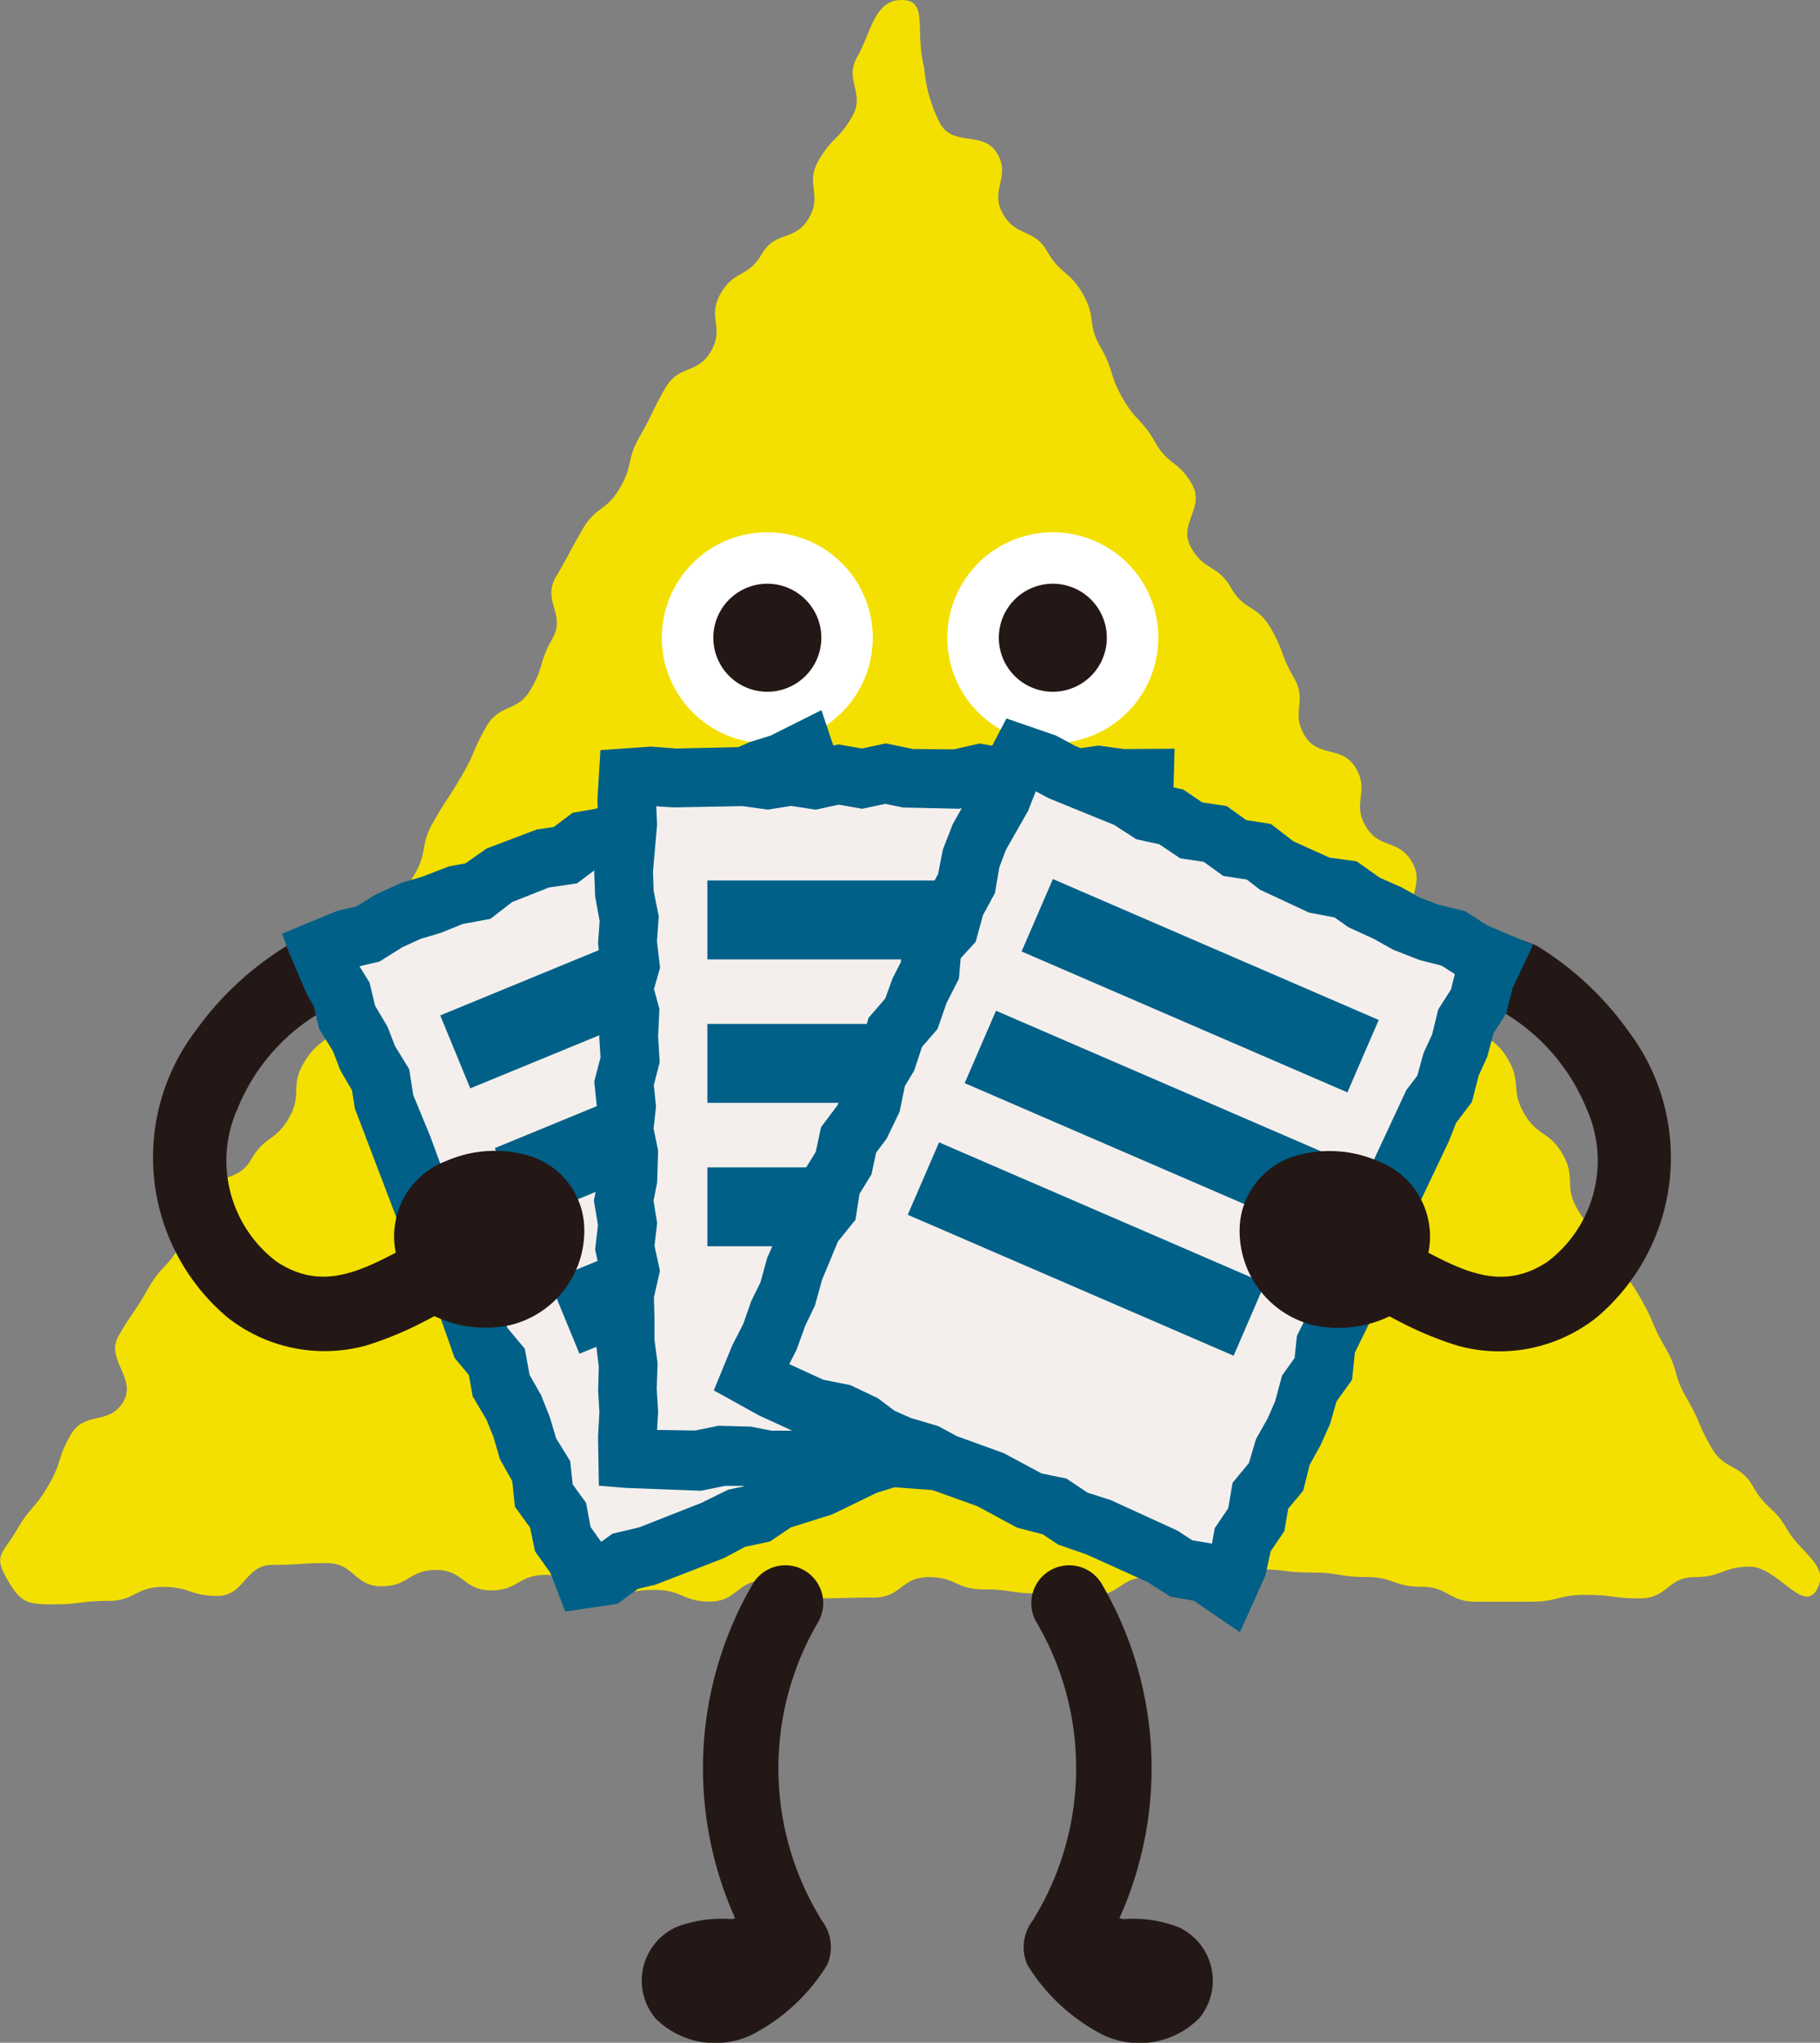
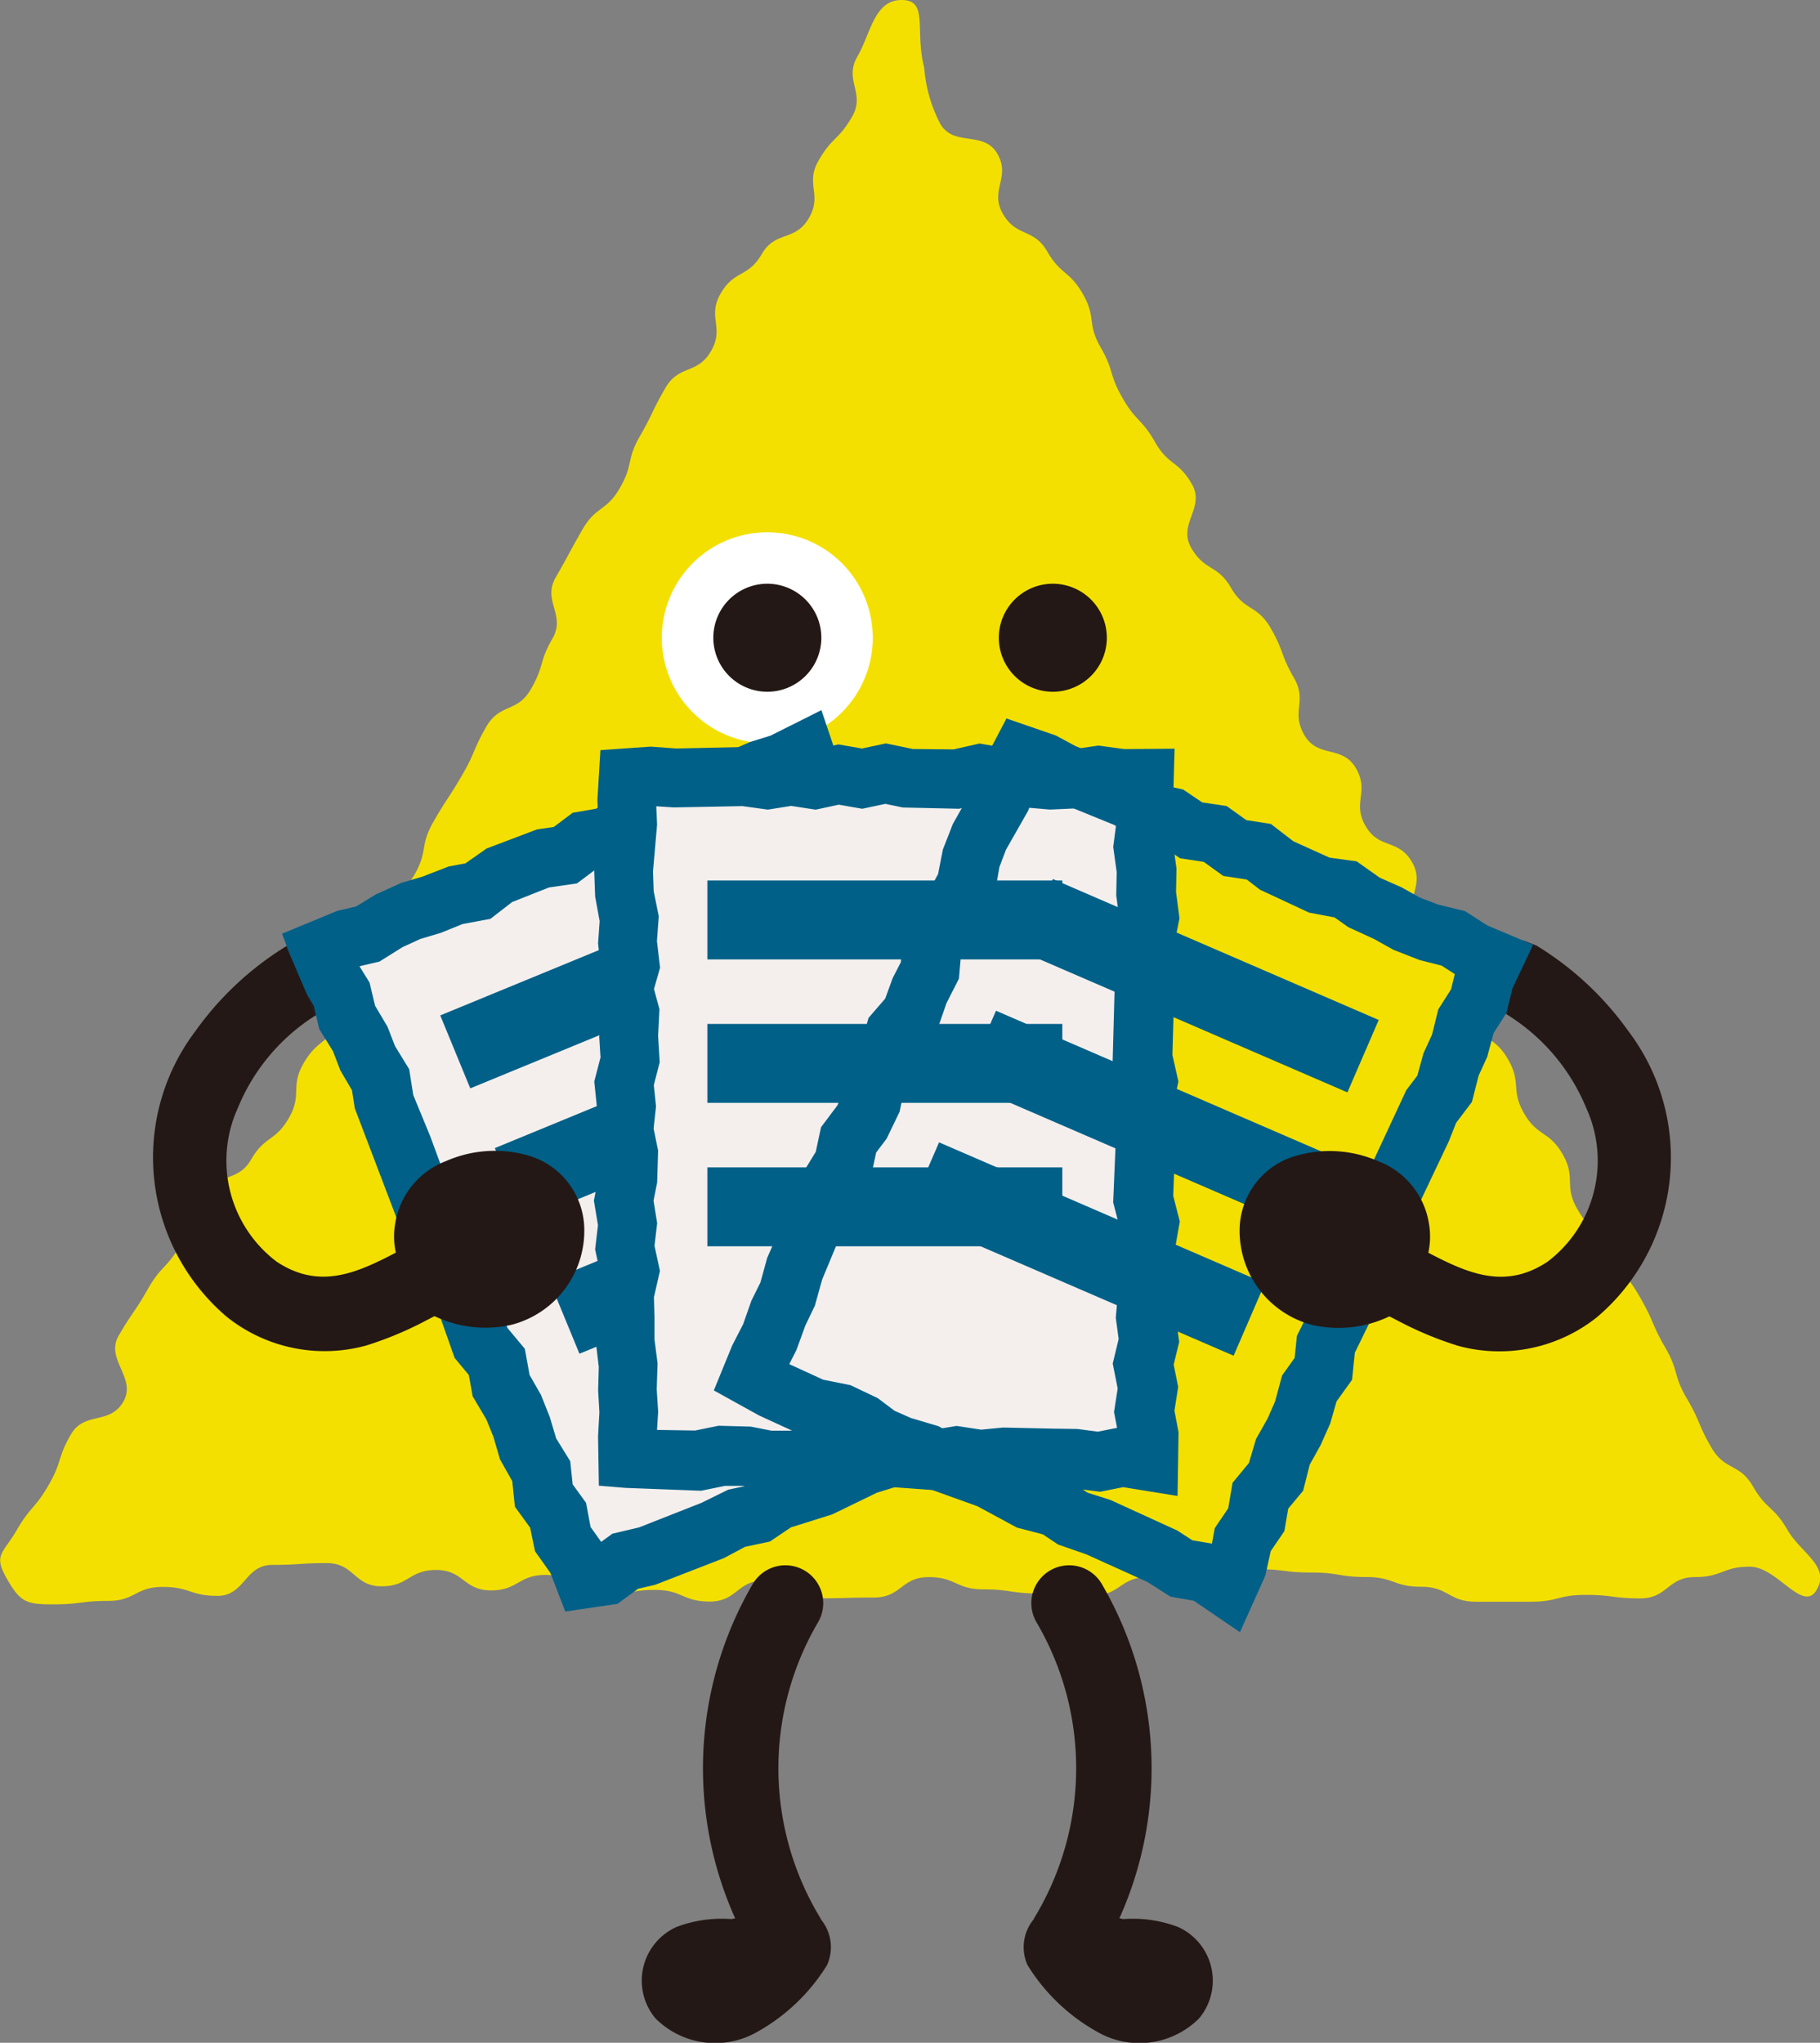
<svg xmlns="http://www.w3.org/2000/svg" width="44.553" height="50" viewBox="0 0 44.553 50">
  <rect x="0" y="0" width="44.553" height="50" fill="#808080" stroke="none" />
  <g id="charC03" transform="translate(0 0)">
    <path id="パス_3474" data-name="パス 3474" d="M9.644,31.831l.241-.116.68,1.7-.2.109Z" transform="translate(-2.637 -8.671)" fill="#231815" />
    <path id="パス_3475" data-name="パス 3475" d="M51.357,31.8l-.323-.122L50.3,33.357l.328.13Z" transform="translate(-13.753 -8.66)" fill="#231815" />
    <path id="パス_3476" data-name="パス 3476" d="M22.07,0c-.669,0-.749.808-1.083,1.387s.206.892-.129,1.471-.486.492-.82,1.072.1.83-.238,1.41-.818.3-1.153.88-.671.385-1.006.965.1.83-.236,1.41-.781.322-1.116.9-.291.6-.626,1.184-.154.684-.488,1.264-.582.437-.917,1.018-.318.589-.653,1.169.254.92-.081,1.5-.194.661-.529,1.241-.756.337-1.091.917-.262.622-.6,1.2-.369.559-.7,1.138-.123.7-.457,1.282-.739.347-1.074.927.3.946-.034,1.526-.38.554-.715,1.134-.557.451-.892,1.031-.026.759-.361,1.34-.589.434-.923,1.014-.819.3-1.154.881-.243.634-.579,1.214-.469.5-.8,1.084-.376.556-.711,1.136.45,1.034.115,1.614-.951.225-1.286.806-.208.654-.543,1.235-.443.52-.779,1.1-.581.6-.247,1.185.474.635,1.144.635.669-.085,1.338-.085.669-.342,1.338-.342.67.219,1.34.219.669-.758,1.338-.758.67-.044,1.339-.044.669.568,1.338.568.67-.4,1.34-.4.669.5,1.339.5.669-.379,1.339-.379.669.514,1.339.514.67-.147,1.339-.147.67.285,1.34.285.669-.516,1.339-.516.67.437,1.34.437.669-.019,1.339-.019.67-.5,1.34-.5.67.3,1.34.3.67.1,1.339.1.669.051,1.338.051.67-.45,1.339-.45.67-.27,1.339-.27.67.075,1.34.075.67.082,1.34.082.67.11,1.34.11.67.238,1.341.238.67.366,1.341.366.67,0,1.341,0,.67-.167,1.34-.167.67.086,1.341.086.67-.522,1.341-.522.671-.254,1.343-.254,1.3,1.147,1.636.566-.383-.891-.718-1.471-.507-.48-.841-1.059-.687-.377-1.021-.956-.262-.623-.6-1.2-.191-.663-.526-1.242-.269-.617-.6-1.2-.414-.534-.748-1.114-.472-.5-.807-1.081-.024-.759-.358-1.339-.61-.421-.944-1-.057-.741-.392-1.321-.6-.424-.939-1-.041-.75-.376-1.33-.589-.434-.924-1.014.224-.9-.111-1.483-.805-.307-1.139-.887.1-.83-.234-1.41-.929-.236-1.264-.815.08-.82-.255-1.4-.235-.637-.569-1.217-.636-.407-.971-.987-.642-.4-.976-.982.352-.977.017-1.558-.568-.445-.9-1.026-.466-.5-.8-1.085-.2-.658-.535-1.239-.1-.719-.432-1.3-.538-.462-.873-1.042-.75-.342-1.085-.922.2-.889-.136-1.47-1.07-.157-1.4-.738a3.568,3.568,0,0,1-.391-1.37C22.386.735,22.742,0,22.07,0" fill="#f3e000" />
-     <path id="パス_3477" data-name="パス 3477" d="M37.079,20.513A2.582,2.582,0,1,1,34.5,17.931a2.582,2.582,0,0,1,2.582,2.582" transform="translate(-8.725 -4.902)" fill="#fff" />
    <path id="パス_3478" data-name="パス 3478" d="M36.294,20.986a1.322,1.322,0,1,1-1.322-1.322,1.323,1.323,0,0,1,1.322,1.322" transform="translate(-9.199 -5.376)" fill="#231815" />
    <path id="パス_3479" data-name="パス 3479" d="M27.459,20.513a2.582,2.582,0,1,1-2.582-2.582,2.582,2.582,0,0,1,2.582,2.582" transform="translate(-6.094 -4.902)" fill="#fff" />
    <path id="パス_3480" data-name="パス 3480" d="M26.674,20.986a1.322,1.322,0,1,1-1.322-1.322,1.323,1.323,0,0,1,1.322,1.322" transform="translate(-6.568 -5.376)" fill="#231815" />
    <path id="パス_3481" data-name="パス 3481" d="M29.533,31.433a5.865,5.865,0,0,1-2.577-.593.74.74,0,0,1,.651-1.329,4.4,4.4,0,0,0,3.852,0,.74.74,0,1,1,.651,1.329,5.863,5.863,0,0,1-2.577.593" transform="translate(-7.256 -8.048)" fill="#231815" />
    <path id="パス_3482" data-name="パス 3482" d="M26.008,61.393a7.061,7.061,0,0,1-.07-7.264.926.926,0,0,0-1.6-.934,8.954,8.954,0,0,0-.429,8.182c-.033,0-.062.017-.1.018a3.125,3.125,0,0,0-1.328.19,1.439,1.439,0,0,0-.522,2.242,2.066,2.066,0,0,0,2.5.323,4.68,4.68,0,0,0,1.7-1.631,1.07,1.07,0,0,0-.16-1.127" transform="translate(-5.912 -14.422)" fill="#231815" />
    <path id="パス_3483" data-name="パス 3483" d="M34.721,61.393a7.061,7.061,0,0,0,.07-7.264.926.926,0,0,1,1.6-.934,8.954,8.954,0,0,1,.429,8.182c.033,0,.062.017.1.018a3.125,3.125,0,0,1,1.328.19,1.439,1.439,0,0,1,.522,2.242,2.066,2.066,0,0,1-2.5.323,4.68,4.68,0,0,1-1.7-1.631,1.07,1.07,0,0,1,.16-1.127" transform="translate(-9.418 -14.422)" fill="#231815" />
-     <path id="パス_3484" data-name="パス 3484" d="M17.251,45.563l.517-.078.479-.349L18.815,45l.528-.219.53-.216.541-.193.507-.282.575-.121.487-.33.554-.167.55-.179.526-.243.513-.271.554-.171.5-.3.537-.216L26.308,42l.536-.214.482-.354.544-.206.542-.214L29,40.832l-.24-.554-.181-.546-.256-.515-.2-.539-.3-.5-.219-.533-.236-.525L27.3,36.53l-.358-.474-.143-.563-.322-.485-.09-.581-.209-.533-.35-.477-.15-.562-.287-.5-.052-.6-.258-.516-.187-.548-.395-.461-.034-.61-.3-.5-.173-.554-.349-.48-.243-.523L23.23,27l-.153-.564-.251-.526-.2-.589-.551.276-.552.173L21,26l-.525.228-.522.235-.567.131-.49.323-.575.12-.475.36-.58.1-.476.357-.591.085-.536.215-.539.209-.475.368-.581.109-.535.22-.557.165-.526.246-.5.313-.575.134-.594.25.226.6.306.495.134.565.307.494.207.536.3.5.089.586.236.525.2.538.185.546.2.536.212.53.364.469.078.59.377.469.124.57.2.54.191.543.387.465.1.581.3.5.214.537.163.557.307.5.062.6.35.482.119.578.342.482Z" transform="translate(-2.945 -6.923)" fill="#f4efed" />
+     <path id="パス_3484" data-name="パス 3484" d="M17.251,45.563l.517-.078.479-.349L18.815,45l.528-.219.53-.216.541-.193.507-.282.575-.121.487-.33.554-.167.55-.179.526-.243.513-.271.554-.171.5-.3.537-.216L26.308,42l.536-.214.482-.354.544-.206.542-.214L29,40.832l-.24-.554-.181-.546-.256-.515-.2-.539-.3-.5-.219-.533-.236-.525L27.3,36.53l-.358-.474-.143-.563-.322-.485-.09-.581-.209-.533-.35-.477-.15-.562-.287-.5-.052-.6-.258-.516-.187-.548-.395-.461-.034-.61-.3-.5-.173-.554-.349-.48-.243-.523L23.23,27l-.153-.564-.251-.526-.2-.589-.551.276-.552.173l-.525.228-.522.235-.567.131-.49.323-.575.12-.475.36-.58.1-.476.357-.591.085-.536.215-.539.209-.475.368-.581.109-.535.22-.557.165-.526.246-.5.313-.575.134-.594.25.226.6.306.495.134.565.307.494.207.536.3.5.089.586.236.525.2.538.185.546.2.536.212.53.364.469.078.59.377.469.124.57.2.54.191.543.387.465.1.581.3.5.214.537.163.557.307.5.062.6.35.482.119.578.342.482Z" transform="translate(-2.945 -6.923)" fill="#f4efed" />
    <path id="パス_3485" data-name="パス 3485" d="M16.433,45.983l-.363-.944-.378-.533-.118-.574-.373-.514-.065-.626-.3-.533-.163-.557-.17-.419-.336-.567-.094-.521-.348-.419-.456-1.293-.087-.4-.4-.493-.078-.6-.343-.489-1.08-2.835-.068-.44-.286-.49-.182-.472-.334-.537-.134-.566-.305-.52L9.5,29.392l1.358-.561.457-.106.475-.291.627-.285.521-.154.644-.249.408-.076.518-.363,1.234-.468.408-.058.465-.349.578-.1.466-.352.6-.126.483-.318.625-.143,1.591-.694.5-.155,1.246-.624.451,1.339.276.607.305,1.049.192.414.379.519.183.589.343.584.03.538.326.381.215.634.3.6.051.579.28.539.113.429.36.532.25.688.065.423.3.454.137.541.387.513.082.677.4.926.334.576.183.5.277.573.182.546.538,1.237-1.359.421-.951.369-.562.384-.7.257-.5.078-.406.162-.613.345-.488.151-1.094.531-1.014.319-.513.346-.607.129-.522.278-1.676.65-.425.1-.5.368Zm.62-2.069.259.364.276-.2.655-.155,1.524-.6L20.423,43l.436-.092.568-.343,1.047-.328,1.09-.531.469-.145.531-.309.7-.259.5-.078.374-.15.581-.392.961-.37-.126-.372-.265-.544-.172-.473-.316-.538-.5-1.246-.048-.4-.329-.435-.147-.584-.344-.515-.1-.66-.145-.37-.375-.512-.161-.6-.319-.56-.054-.62-.235-.483-.14-.415-.464-.541-.039-.68-.272-.5-.137-.439L22.637,28l-.277-.613-.317-1.08-.178-.375-.435.137-1.668.719-.44.1-.5.327-.55.114-.484.367-.581.1-.487.365-.688.1-.9.357-.531.411-.679.126-.536.217-.5.149-.437.2-.565.354-.488.114.247.4.134.565.305.515.184.474.347.566.1.634.416,1.01.554,1.506.421.545.077.582.356.443.15.691.33.921.427.512.116.64.28.49.214.538.157.525.344.558.06.567.327.451Z" transform="translate(-2.596 -6.538)" fill="#006088" />
    <rect id="長方形_498" data-name="長方形 498" width="8.689" height="1.931" transform="translate(10.777 24.854) rotate(-22.368)" fill="#006088" />
    <rect id="長方形_499" data-name="長方形 499" width="8.689" height="1.931" transform="translate(12.113 28.102) rotate(-22.368)" fill="#006088" />
    <rect id="長方形_500" data-name="長方形 500" width="8.689" height="1.931" transform="matrix(0.925, -0.381, 0.381, 0.925, 13.449, 31.349)" fill="#006088" />
    <path id="パス_3486" data-name="パス 3486" d="M33.857,42.893l-.632-.1-.576.116-.576-.076H30.919l-.573-.023-.576.055-.577-.087-.576.1-.575-.047-.575-.036-.578.02-.578.046-.577-.043-.579.073-.578,0L24,42.768l-.577-.006-.58.118-.581-.014-.582-.007-.559-.046-.009-.551.033-.575-.033-.573.019-.574-.074-.575v-.575l-.015-.576.131-.575-.124-.575.068-.575-.094-.575.114-.575.008-.573-.117-.575.062-.576-.061-.574.149-.574-.036-.574.031-.578-.157-.575.165-.576-.067-.578.041-.577-.116-.576-.02-.575.042-.578.06-.579-.026-.581.033-.549.545-.038.575.041.576-.009.577-.009.578-.015.573.078.575-.092.578.089.575-.126.575.1.576-.124.578.121.577,0,.577.01.579-.132.578.1H30.9l.577.049.579-.023.581-.082.582.078.53,0-.015.522.078.575-.075.573.079.574-.01.575.076.575-.116.575.015.575-.012.575-.031.575-.016.575,0,.576.129.572-.125.575.14.576-.085.574-.02.574-.024.574.149.578-.1.575.069.576-.006.578-.049.577.077.576-.14.575.116.578-.091.58.11.578Z" transform="translate(-5.744 -7.127)" fill="#f4efed" />
    <path id="パス_3487" data-name="パス 3487" d="M34.287,43.465l-1.331-.216-.565.113-.648-.084h-.529l-1.131-.023-.617.06-.551-.084-.549.094-1.229-.089-1.108.07-.561-.042-.6.07-.716-.017-.511-.1-.432,0-.586.12-1.846-.07-.656-.054-.02-1.21.033-.585-.031-.533.016-.579-.073-.611v-.575l-.017-.647.116-.507-.116-.536.07-.594-.1-.6.126-.64.007-.427-.124-.609.065-.611-.065-.629.153-.589-.031-.5.027-.5-.179-.659.18-.631-.057-.5.039-.546-.11-.6-.023-.616L20.11,27l-.025-.567.074-1.224,1.232-.086.627.046,1.719-.038.524.073.583-.094.558.086.583-.127.576.1.586-.125.658.137,1,.01.635-.144.66.113h.516l.592.048.536-.022.607-.089.631.086,1.232-.009-.034,1.215.083.611-.076.573.074.533-.011.576.084.642-.122.613.013.493-.064,2.242.147.649-.124.568.134.551-.1.674-.037,1.006.161.626-.11.625.062.514-.007.626-.045.551.085.634-.135.552.11.547-.091.583.1.527Zm-2.451-1.64.5.066.47-.094-.074-.387.089-.577-.121-.61.145-.6-.07-.52.057-.656,0-.474-.078-.638.094-.527-.137-.529.056-1.33.065-.435-.147-.6.126-.579-.113-.5.065-2.4-.017-.621.108-.539-.068-.509.011-.573-.085-.615.075-.575-.052-.386-.389-.052-.481.067-.7.032-.623-.054-.578,0-.5-.085-.523.119-1.378-.031-.429-.089-.566.12-.573-.1-.567.122-.6-.092-.57.091-.623-.086-1.678.032-.431-.028.02.45-.1,1.15.017.477.124.615-.044.608.076.653-.149.52.134.493-.033.652.039.649-.144.557.054.522-.059.541.11.54-.023.78-.089.448.089.547-.065.556.133.615-.147.643.013.483v.549l.076.586-.021.633.035.551-.027.447.932.015.574-.117.789.021.509.1.461,0,.6-.076.594.044,1.133-.063,1.142.078.6-.1.6.092.535-.052,1.173.026Z" transform="translate(-5.461 -6.848)" fill="#006088" />
    <rect id="長方形_501" data-name="長方形 501" width="8.689" height="1.931" transform="translate(17.316 21.552)" fill="#006088" />
    <rect id="長方形_502" data-name="長方形 502" width="8.689" height="1.931" transform="translate(17.316 25.063)" fill="#006088" />
    <rect id="長方形_503" data-name="長方形 503" width="8.689" height="1.931" transform="translate(17.316 28.574)" fill="#006088" />
-     <path id="パス_3488" data-name="パス 3488" d="M36.968,45.807l-.542-.371-.585-.1-.492-.313-.525-.226L34.3,44.57l-.516-.254-.556-.166-.488-.328-.576-.118-.506-.28-.512-.269-.541-.208-.552-.178-.509-.278-.567-.148-.529-.234-.475-.358-.528-.235-.59-.1-.526-.246-.532-.24-.487-.271.206-.506.265-.511.19-.543.25-.517.145-.563.229-.528.211-.536.375-.464.089-.588.3-.495.122-.57.354-.469.237-.521.1-.585.3-.5.16-.557.395-.455.189-.545.263-.516.053-.6.413-.449.155-.563.276-.51.1-.586.2-.538.278-.511.3-.5.2-.546.254-.482.512.171.509.275.533.219.53.217.533.211.489.315.573.126.488.33.589.088.478.344.589.091.473.365.528.234.525.24.6.083.483.341.531.23.506.283.543.2.573.14.5.319.48.2-.219.463-.141.565-.312.49-.14.565-.239.522-.143.565-.358.473-.211.535-.243.521-.262.513-.245.516-.232.522-.082.589-.368.467-.072.6-.323.487-.249.517-.256.516-.062.6-.343.48-.151.562-.236.528-.285.506-.142.567-.385.461-.1.588-.331.488-.106.583Z" transform="translate(-6.918 -6.943)" fill="#f4efed" />
    <path id="パス_3489" data-name="パス 3489" d="M36.927,46.561,35.8,45.792l-.573-.1-.567-.361-1.491-.674-.695-.242-.37-.248L31.466,44l-.965-.522-1.141-.41-.431-.235-.593-.165-.671-.318-.409-.309-.367-.163-.687-.141-1.049-.482-1.105-.612.45-1.1.269-.524.2-.57L25.189,38l.165-.6.541-1.23.251-.312.082-.539.315-.514.13-.605.4-.533.164-.361.1-.628.321-.536.178-.618.408-.472.182-.5.2-.39.062-.711.461-.5.171-.547.218-.4.117-.6.245-.627.554-.98.217-.571.541-1.03,1.212.418.474.256,1.68.694.378.243.581.128.466.315.6.09.48.344.6.093.552.425.885.4.666.092.565.4.528.233.459.256.451.171.647.157.547.351,1.121.473L43.6,30.8l-.152.609-.312.49-.155.578-.211.463-.164.643-.387.511-.174.442-.953,2.008-.1.682-.364.461-.069.566-.39.589-.429.878-.068.663-.38.529-.155.542-.235.528-.267.48-.16.636-.366.439-.094.55-.334.49-.132.6Zm-1.165-2.249.48.081.069-.379.329-.485.107-.625.4-.484.173-.585.285-.506.182-.414.172-.637.307-.43.056-.54.61-1.23.228-.344.076-.629.373-.472.11-.589L41,33.293l.27-.355.15-.546.211-.461.151-.613.313-.492.092-.373-.323-.207-.538-.137-.643-.251-.474-.265-.628-.288-.338-.239-.623-.118-1.2-.559-.325-.25-.576-.089-.477-.344-.578-.087-.509-.343-.565-.124-.539-.349-1.607-.655-.315-.169-.19.482-.539.947-.162.427-.108.635-.294.541-.179.654-.366.4-.043.5-.305.6-.218.63-.381.44-.19.577-.229.381-.129.629-.318.659-.257.341-.114.534-.292.475-.1.636-.429.532-.386.93-.179.642-.232.482-.218.6L25.895,40l.831.381.668.134.668.318.409.308.4.177.674.2.45.244,1.144.414.935.5.607.125.515.345.562.179,1.636.748Z" transform="translate(-6.574 -6.61)" fill="#006088" />
    <rect id="長方形_504" data-name="長方形 504" width="1.931" height="8.69" transform="translate(25.008 23.289) rotate(-66.614)" fill="#006088" />
    <rect id="長方形_505" data-name="長方形 505" width="1.931" height="8.69" transform="translate(23.615 26.512) rotate(-66.614)" fill="#006088" />
    <rect id="長方形_506" data-name="長方形 506" width="1.931" height="8.69" transform="matrix(0.397, -0.918, 0.918, 0.397, 22.221, 29.734)" fill="#006088" />
    <path id="パス_3490" data-name="パス 3490" d="M48.3,33.533a4.871,4.871,0,0,1,1.952,2.3,3.1,3.1,0,0,1-.95,3.754c-1.035.689-1.939.293-2.919-.219a1.874,1.874,0,0,0,.015-.714,1.962,1.962,0,0,0-1.241-1.526A2.968,2.968,0,0,0,43.127,37a1.9,1.9,0,0,0-1.359,1.689,2.377,2.377,0,0,0,1.783,2.449,2.892,2.892,0,0,0,1.88-.213c.076.04.153.081.23.12a8.573,8.573,0,0,0,1.445.6,3.835,3.835,0,0,0,3.406-.7,5.123,5.123,0,0,0,.769-7,7.652,7.652,0,0,0-2.258-2.1,9.621,9.621,0,0,0-.726,1.691" transform="translate(-11.418 -8.705)" fill="#231815" />
    <path id="パス_3491" data-name="パス 3491" d="M8.422,31.874A7.636,7.636,0,0,0,6.2,33.949a5.123,5.123,0,0,0,.769,7,3.837,3.837,0,0,0,3.406.7,8.576,8.576,0,0,0,1.445-.6c.077-.039.153-.08.23-.12a2.892,2.892,0,0,0,1.88.213,2.377,2.377,0,0,0,1.783-2.449A1.9,1.9,0,0,0,14.355,37a2.972,2.972,0,0,0-2.026.135,1.962,1.962,0,0,0-1.241,1.526,1.874,1.874,0,0,0,.015.714c-.979.512-1.884.908-2.919.219a3.1,3.1,0,0,1-.95-3.754,4.844,4.844,0,0,1,1.912-2.276Z" transform="translate(-1.414 -8.714)" fill="#231815" />
  </g>
</svg>